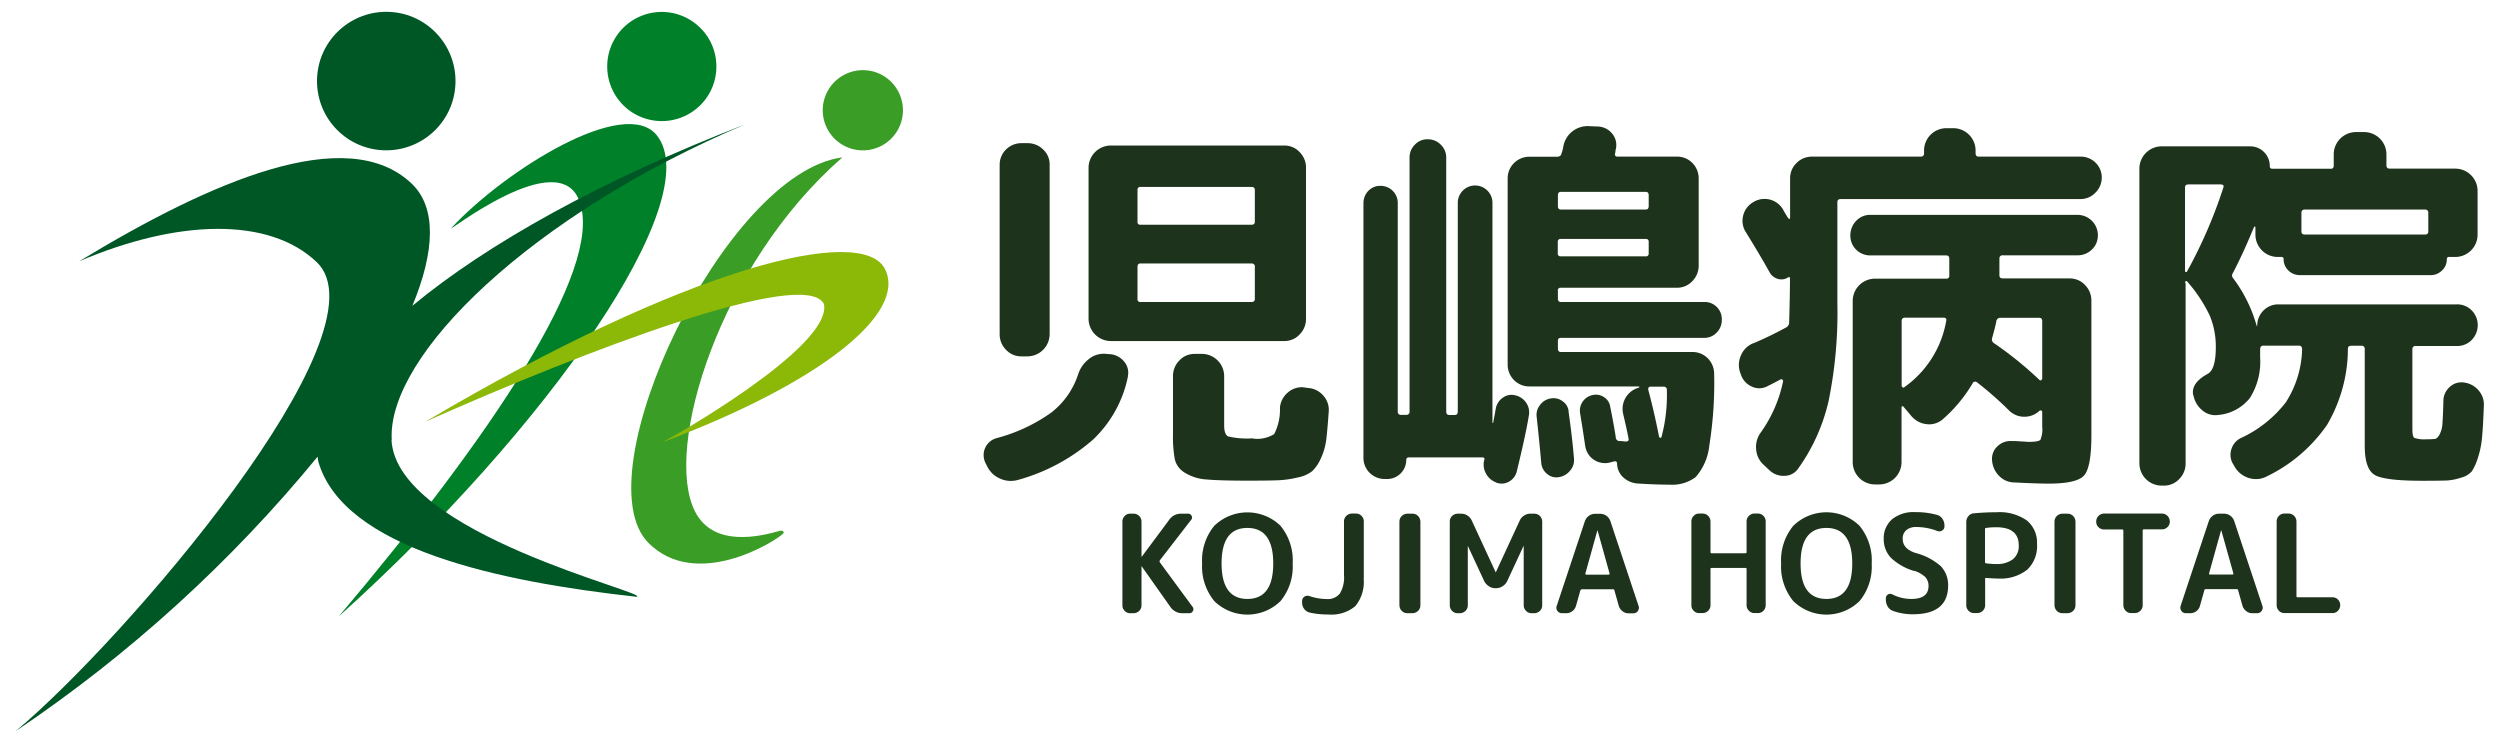
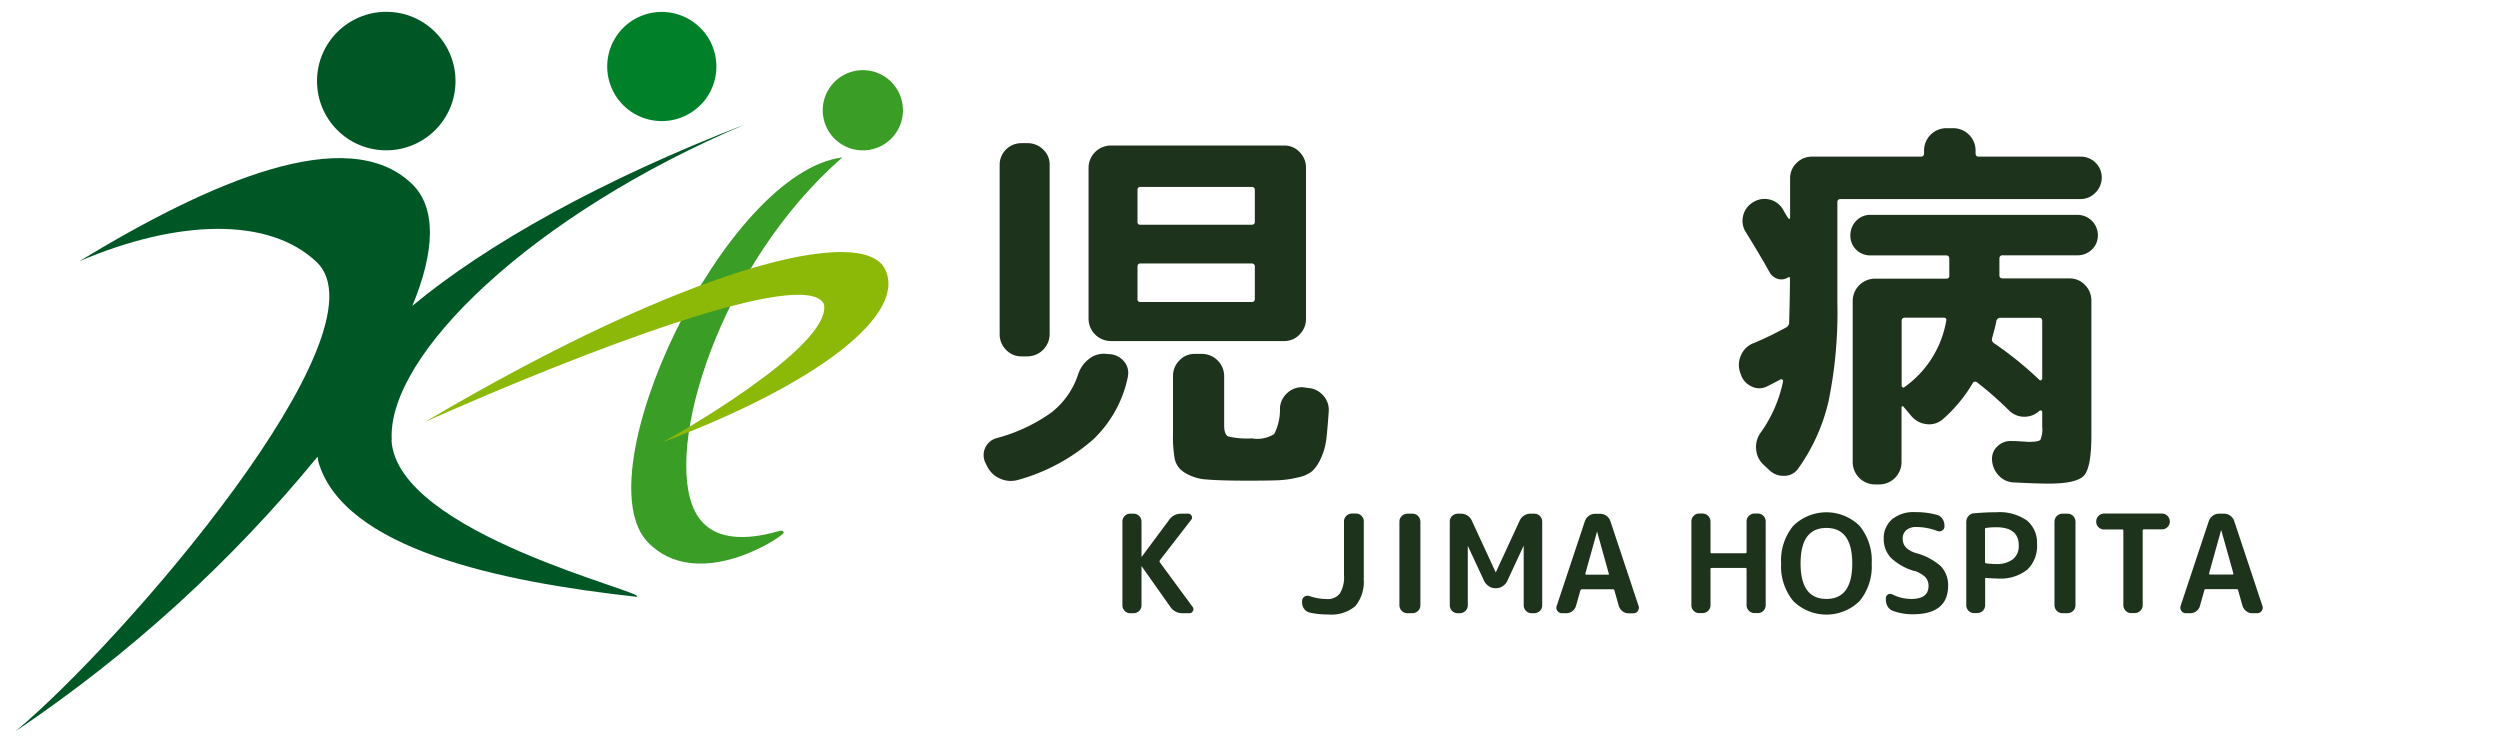
<svg xmlns="http://www.w3.org/2000/svg" viewBox="0 0 212 63">
-   <path d="m38.28 19.33c-.75.74 9.25-7.28 10.89-2.16 1.99 5.73-7.63 19.94-20.45 35.11 17.87-16.08 31.25-35.38 26.99-40.79-2.68-3.41-12.84 2.9-17.43 7.84" fill="#008129" />
  <path d="m73.63 5.98c1.86.25 3.16 1.97 2.91 3.83a3.403 3.403 0 0 1 -3.83 2.91 3.403 3.403 0 0 1 -2.91-3.83 3.409 3.409 0 0 1 3.83-2.91" fill="#399d26" />
  <path d="m59.73 8.54a4.636 4.636 0 0 1 -6.51.71 4.636 4.636 0 0 1 -.71-6.51 4.624 4.624 0 0 1 6.5-.71c2 1.59 2.32 4.5.73 6.5l-.02.02" fill="#008129" />
  <path d="m33.22 37.33c-.44-7.17 11.83-19.11 30.01-26.8-12.19 4.71-21.94 10.16-28.26 15.4 1.92-4.63 2.06-8.33-.05-10.35-5.49-5.24-17.06-.19-28.21 6.58 8.32-3.56 16.09-3.8 20.15.07 6.21 5.94-16.34 32.1-25.53 39.77 9.62-6.47 18.25-14.31 25.6-23.27.02.15.04.29.07.44 2.16 7.36 15.26 10.15 26.99 11.44 1.32-.31-20.35-5.31-20.79-13.28" fill="#005726" />
  <path d="m32.46 12.74c3.24.16 6-2.33 6.16-5.57s-2.33-6-5.57-6.16-6 2.33-6.16 5.57c-.16 3.25 2.33 6 5.57 6.16" fill="#005726" />
  <path d="m71.42 13.35c-9.94 1.27-22.14 26.95-16.43 32.69 4.01 4.02 10.62-.03 11.42-.79.15-.14-.07-.3-.26-.24-1.71.49-5.66 1.44-7.22-1.65-2.69-5.34 2.1-20.94 12.49-30" fill="#399d26" />
  <path d="m75.06 22.84c-1.89-3.87-16.7-.26-38.99 12.92 13.57-6.03 32.21-13.16 33.8-9.98.76 3.66-13.33 11.58-13.76 11.75 13.3-4.98 20.81-10.89 18.95-14.69" fill="#8cb808" />
  <g fill="#1e331b">
    <path d="m96.8 48v3.34c0 .36-.3.65-.66.66h-.31c-.17 0-.34-.07-.46-.2a.66.66 0 0 1 -.19-.46v-7.12c0-.17.07-.34.19-.46.12-.13.28-.2.46-.2h.31c.36 0 .65.3.66.66v2.99s0 .01.01.01.01 0 .01-.01l2.32-3.12c.23-.34.62-.54 1.04-.53h.58c.13 0 .24.07.29.19.06.11.05.24-.04.33l-2.66 3.44s-.04.11 0 .16l2.78 3.78c.08.1.1.24.03.35-.05.12-.17.19-.3.19h-.58c-.41.01-.8-.19-1.03-.53l-2.45-3.47v-.01h-.01" />
-     <path d="m108.59 50.97a4.014 4.014 0 0 1 -5.62 0c-.73-.9-1.1-2.04-1.03-3.19-.07-1.16.3-2.3 1.03-3.19a4.033 4.033 0 0 1 5.62 0c.73.9 1.1 2.04 1.03 3.19.07 1.16-.3 2.3-1.03 3.19m-.62-3.19c0-2-.73-3.01-2.19-3.01s-2.19 1-2.19 3.01c0 2 .73 3.01 2.19 3.01s2.19-1 2.19-3.01" />
    <path d="m115.64 49.07c.08.84-.18 1.68-.71 2.33-.64.53-1.46.78-2.29.71-.54 0-1.08-.05-1.6-.17a.788.788 0 0 1 -.45-.31.868.868 0 0 1 -.17-.54v-.13c0-.14.07-.28.19-.36a.46.46 0 0 1 .41-.06c.48.17.99.25 1.5.26.42.03.83-.14 1.1-.47.28-.48.4-1.03.35-1.58v-4.54c0-.36.3-.65.66-.66h.37c.17 0 .34.07.46.2.12.12.19.29.19.46v4.85z" />
    <path d="m120.45 44.22v7.12c0 .36-.3.65-.66.66h-.46c-.36 0-.65-.3-.66-.66v-7.12c0-.36.3-.65.66-.66h.46c.36 0 .65.3.66.66" />
    <path d="m124.47 46.31v5.03c0 .36-.3.65-.66.66h-.21c-.36 0-.65-.3-.66-.66v-7.12c0-.36.3-.65.66-.66h.29c.2 0 .39.05.55.16.16.1.29.25.37.43l2.02 4.37s0 .01.01.01.01 0 .01-.01l2.02-4.37c.08-.18.21-.33.37-.43a.98.98 0 0 1 .55-.16h.33c.36 0 .65.3.66.66v7.12c0 .36-.3.65-.66.66h-.25c-.36 0-.65-.3-.66-.66v-5.03s0-.01-.01-.01-.01 0-.01.01l-1.38 2.97c-.09.18-.22.33-.39.43-.16.11-.35.17-.55.17h-.07c-.2 0-.39-.06-.55-.17-.17-.11-.3-.26-.39-.43l-1.38-2.97v-.01s-.01 0-.01.01" />
-     <path d="m134.02 50.05-.37 1.31c-.05.18-.15.35-.31.46-.15.12-.33.18-.52.18h-.37c-.26 0-.47-.21-.47-.46 0-.06 0-.11.03-.16l2.39-7.19c.07-.18.18-.34.34-.45.15-.11.34-.17.53-.17h.42c.19 0 .38.06.54.17.15.11.27.27.33.45l2.39 7.19c.06.14.03.3-.06.43-.08.13-.23.2-.38.2h-.41c-.19 0-.37-.06-.51-.18a.897.897 0 0 1 -.32-.46l-.37-1.31c0-.06-.05-.09-.13-.09h-2.61c-.06 0-.11.03-.13.09m1.42-5.06-1.01 3.63s0 .05.01.07.03.03.06.03h1.91s.05-.01.06-.03c.02-.02.02-.05.01-.07l-1.01-3.63s0-.01-.01-.01-.01 0-.01.01" />
+     <path d="m134.02 50.05-.37 1.31c-.05.18-.15.35-.31.46-.15.12-.33.18-.52.18h-.37c-.26 0-.47-.21-.47-.46 0-.06 0-.11.03-.16l2.39-7.19c.07-.18.18-.34.34-.45.15-.11.34-.17.53-.17h.42c.19 0 .38.06.54.17.15.11.27.27.33.45l2.39 7.19c.06.14.03.3-.06.43-.08.13-.23.2-.38.2h-.41c-.19 0-.37-.06-.51-.18a.897.897 0 0 1 -.32-.46l-.37-1.31c0-.06-.05-.09-.13-.09h-2.61c-.06 0-.11.03-.13.09m1.42-5.06-1.01 3.63s0 .05.01.07.03.03.06.03h1.91c.02-.02.02-.05.01-.07l-1.01-3.63s0-.01-.01-.01-.01 0-.01.01" />
    <path d="m145.05 48.27v3.06c0 .36-.3.65-.66.66h-.31c-.17 0-.34-.07-.46-.2a.66.66 0 0 1 -.19-.46v-7.12c0-.17.07-.34.19-.46.12-.13.28-.2.46-.2h.31c.36 0 .65.3.66.66v2.62s.02.09.07.09h2.9s.09-.02.09-.07v-2.64c0-.18.07-.34.2-.46.12-.13.29-.2.46-.2h.31c.17 0 .34.07.46.2.12.12.19.29.19.46v7.12c0 .17-.07.34-.19.46-.12.13-.28.2-.46.2h-.31c-.17 0-.34-.07-.46-.2a.629.629 0 0 1 -.2-.46v-3.07c0-.07-.03-.1-.09-.1h-2.88c-.06 0-.09.03-.09.1" />
    <path d="m157.69 50.97a4.014 4.014 0 0 1 -5.62 0c-.73-.9-1.1-2.04-1.03-3.19-.07-1.16.3-2.3 1.03-3.19a4.014 4.014 0 0 1 5.62 0c.73.9 1.1 2.04 1.03 3.19.07 1.16-.3 2.3-1.03 3.19m-.62-3.19c0-2-.73-3.01-2.19-3.01s-2.19 1-2.19 3.01.73 3.01 2.19 3.01 2.19-1 2.19-3.01" />
    <path d="m162.36 48.43a4.84 4.84 0 0 1 -2-1.12c-.41-.43-.63-1.01-.62-1.6-.03-.63.23-1.24.7-1.67.56-.44 1.26-.66 1.97-.61.63-.01 1.26.07 1.87.24.18.05.34.17.44.33.11.16.17.35.17.55v.1c0 .14-.07.27-.2.34-.12.08-.27.09-.4.04a5.05 5.05 0 0 0 -1.76-.34c-.32-.02-.63.07-.88.27-.21.19-.32.46-.3.74 0 .56.36.95 1.08 1.19.8.2 1.54.59 2.16 1.13.41.45.63 1.04.61 1.64 0 1.62-1 2.43-2.99 2.43a4.9 4.9 0 0 1 -1.7-.29.843.843 0 0 1 -.43-.36c-.1-.17-.16-.37-.16-.57v-.14a.37.37 0 0 1 .56-.32c.5.25 1.04.38 1.6.38.98 0 1.46-.37 1.46-1.11 0-.28-.09-.54-.28-.75-.27-.24-.59-.42-.93-.53" />
    <path d="m168.34 49.09v2.24c0 .36-.3.65-.66.66h-.29c-.17 0-.34-.07-.46-.2a.66.66 0 0 1 -.19-.46v-7.06c0-.18.06-.36.18-.5.11-.14.28-.23.46-.24.65-.06 1.29-.09 1.89-.09.92-.07 1.83.17 2.6.69.59.49.91 1.23.87 2 .06.82-.25 1.62-.84 2.19-.71.54-1.59.8-2.48.74-.25 0-.59-.02-1-.05-.04 0-.09.02-.09.07v.02m0-4.22v2.79c0 .05.04.1.09.1.28.04.57.06.85.06.51.03 1.01-.11 1.43-.41.34-.29.52-.73.49-1.17 0-1.03-.64-1.54-1.92-1.54-.29 0-.57.02-.85.06-.06 0-.1.06-.09.12" />
    <path d="m176 44.22v7.12c0 .36-.3.65-.66.66h-.46c-.36 0-.65-.3-.66-.66v-7.12c0-.36.3-.65.66-.66h.46c.36 0 .65.3.66.66" />
    <path d="m180.06 51.34v-6.34c0-.07-.03-.1-.09-.1h-1.55a.66.66 0 0 1 -.46-.19.613.613 0 0 1 -.2-.46v-.04c0-.36.3-.65.66-.66h4.92c.36 0 .65.3.66.66v.03c0 .17-.07.34-.2.46a.66.66 0 0 1 -.46.19h-1.55c-.06 0-.09.03-.09.1v6.34c0 .36-.3.65-.66.66h-.32c-.36 0-.65-.3-.66-.66" />
    <path d="m186.93 50.05-.37 1.31c-.04.18-.15.35-.3.46a.85.85 0 0 1 -.53.18h-.37c-.15 0-.3-.07-.38-.2a.47.47 0 0 1 -.06-.43l2.39-7.19c.07-.18.18-.34.34-.45.15-.11.34-.17.52-.17h.42c.19 0 .38.06.54.17.15.11.27.27.33.45l2.39 7.19c.06.14.03.3-.06.43-.08.13-.23.2-.38.2h-.42c-.19 0-.37-.06-.51-.18a.897.897 0 0 1 -.32-.46l-.37-1.31c0-.06-.05-.09-.13-.09h-2.61c-.06 0-.11.03-.13.09m1.42-5.06-1.01 3.63s0 .05.01.07.03.03.06.03h1.92s.05-.01.06-.03.02-.05.01-.07l-1.02-3.63s0-.01-.01-.01-.01 0-.01.01" />
-     <path d="m198.45 51.3v.03c0 .17-.07.34-.19.46-.12.13-.28.2-.46.2h-4.09c-.17 0-.34-.07-.46-.2a.66.66 0 0 1 -.19-.46v-7.12c0-.17.07-.34.19-.46.12-.13.28-.2.46-.2h.37c.36 0 .65.3.66.66v6.34c0 .07.03.1.09.1h2.97c.36 0 .64.29.65.65" />
    <path d="m95.65 31.92c-.41 2.05-1.44 3.91-2.95 5.35-1.83 1.6-4 2.77-6.35 3.42-.51.15-1.05.12-1.53-.1-.48-.2-.88-.57-1.11-1.05l-.13-.26a1.489 1.489 0 0 1 .91-2.12c1.68-.44 3.27-1.18 4.68-2.19a6.762 6.762 0 0 0 2.27-3.27c.17-.49.47-.92.88-1.24.38-.32.87-.48 1.37-.46l.39.03c.48.02.93.25 1.24.62.3.35.42.82.32 1.27m-8.49-1.7h-.55c-.49 0-.96-.2-1.29-.56-.35-.35-.54-.82-.54-1.31v-14.38c0-1.01.82-1.82 1.83-1.83h.55c.49 0 .96.19 1.31.54.36.33.56.8.55 1.29v14.39a1.896 1.896 0 0 1 -1.86 1.86m23.6-16.02v12.85c0 .49-.19.96-.54 1.31-.33.36-.8.56-1.29.56h-14.75a1.896 1.896 0 0 1 -1.86-1.86v-12.86c.02-1.02.84-1.84 1.86-1.86h14.75c.49 0 .96.2 1.29.56.35.35.54.82.54 1.31m-4.34 4.58v-2.68c0-.17-.1-.26-.29-.26h-9.4c-.13-.02-.24.07-.26.2v2.75c-.02.13.07.24.19.26h9.47c.2 0 .29-.09.29-.26m0 6.54v-2.71a.258.258 0 0 0 -.22-.29h-9.47c-.18 0-.26.1-.26.29v2.72c-.02.13.07.24.19.26h9.47c.2 0 .29-.09.29-.26m-.16 11.84c.63.09 1.26-.05 1.8-.38.35-.69.52-1.46.49-2.24.04-.49.27-.94.64-1.26.36-.33.84-.5 1.32-.47l.42.06c.5.03.96.26 1.29.64.33.36.5.84.47 1.32-.07 1-.14 1.8-.21 2.4-.07.57-.23 1.12-.47 1.63-.17.4-.42.76-.72 1.06-.36.28-.79.46-1.24.54-.57.14-1.15.22-1.73.24-.57.02-1.39.03-2.48.03-1.57 0-2.73-.03-3.49-.1-.66-.03-1.3-.23-1.86-.57-.43-.25-.75-.67-.86-1.16-.12-.7-.17-1.41-.15-2.12v-4.93c0-.49.19-.96.54-1.31.33-.36.8-.56 1.29-.56h.65c1.02.02 1.84.84 1.86 1.86v4.19c0 .52.11.84.34.95.69.16 1.4.21 2.11.16" />
-     <path d="m119.25 39.02c-.01.88-.72 1.59-1.6 1.6h-.23c-.99 0-1.79-.79-1.8-1.77v-21.61c0-.39.14-.77.41-1.05s.64-.44 1.03-.43c.8-.01 1.46.63 1.47 1.43v17.7c-.02.14.08.27.22.29h.49c.14.02.27-.08.29-.22v-21.61c0-.41.16-.79.45-1.08.28-.3.68-.47 1.09-.46.42 0 .82.16 1.11.46.29.28.46.67.46 1.08v21.55c0 .2.09.29.26.29h.46c.17 0 .26-.1.26-.29v-17.66c-.02-.81.62-1.49 1.43-1.51s1.49.62 1.51 1.43v18.68s.01.03.03.03.03 0 .03-.02c.07-.34.14-.75.23-1.25.08-.36.29-.68.6-.88.3-.22.67-.29 1.03-.2.38.08.71.3.93.62.22.31.31.7.24 1.08-.17 1.07-.52 2.67-1.04 4.81-.1.36-.35.66-.68.83-.33.18-.73.2-1.08.05l-.03-.02a1.6 1.6 0 0 1 -.83-.77c-.18-.35-.23-.75-.12-1.13.04-.13-.01-.2-.16-.2h-6.23c-.11-.02-.21.06-.23.17zm12.86-14.35v.65c0 .2.09.29.26.29h12.14c.8-.03 1.47.6 1.5 1.4v.1c.01.41-.15.81-.44 1.1-.28.29-.66.45-1.06.44h-12.14c-.13-.02-.24.07-.26.2v.71c0 .2.09.29.26.29h11.16c1.01 0 1.82.82 1.83 1.83.05 2.04-.09 4.08-.41 6.1-.1.99-.5 1.93-1.16 2.68-.64.47-1.43.7-2.22.64-.72 0-1.63-.03-2.74-.1-.44-.04-.85-.22-1.18-.52-.32-.29-.51-.71-.52-1.15 0-.17-.09-.24-.26-.2l-.39.1a1.69 1.69 0 0 1 -2.03-1.29l-.03-.15c-.17-1.18-.32-2.08-.42-2.71-.14-.71.31-1.4 1.01-1.57.33-.09.69-.04.98.15.29.17.5.46.55.8.04.2.13.61.24 1.23s.2 1.1.24 1.42c.01.17.16.3.33.29.07 0 .15 0 .26.02.09 0 .17.02.26.02.2 0 .27-.09.23-.26-.11-.57-.26-1.26-.46-2.09-.22-.98.37-1.96 1.34-2.22.02 0 .03-.02.03-.05s-.01-.05-.03-.05h-9.3c-1.01 0-1.82-.82-1.83-1.83v-15.82c0-1.01.82-1.82 1.83-1.83h2.41c.17 0 .32-.13.33-.3.08-.2.13-.41.16-.62a2.093 2.093 0 0 1 2.22-1.67l.75.03c.47.03.91.26 1.19.64.29.36.39.84.28 1.29-.02.05-.03.11-.03.16 0 .06 0 .11-.03.16-.04.2.02.3.2.3h5.06c1.01 0 1.82.82 1.83 1.83v7.42c0 .49-.19.96-.54 1.31-.33.36-.8.56-1.29.56h-9.86c-.13-.02-.24.07-.26.2v.07m.91 10.2c.22 1.55.37 2.87.46 3.96.05.38-.06.77-.31 1.06-.24.31-.58.51-.96.57-.35.07-.72-.03-.99-.26a1.32 1.32 0 0 1 -.51-.92c-.11-1.24-.24-2.55-.39-3.92-.05-.36.05-.73.28-1.01.21-.3.54-.5.9-.56.35-.07.72.01 1.01.23.29.19.48.5.52.85m6.79-17.4v-.91c0-.2-.09-.29-.26-.29h-7.18c-.18 0-.26.1-.26.29v.92c0 .2.09.29.26.29h7.18c.17 0 .26-.1.26-.29m0 3.99v-.95c.02-.13-.07-.24-.2-.26h-7.25c-.13-.02-.24.07-.26.2v1.02c-.02.13.07.24.2.26h7.25c.13.02.24-.07.26-.2zm1.08 15.6c.35-1.3.5-2.64.46-3.99a.258.258 0 0 0 -.22-.29h-1.15c-.17 0-.24.1-.2.29.35 1.31.65 2.63.91 3.96.02.04.06.07.1.08s.09 0 .1-.05" />
    <path d="m148.69 29.11c.95-.4 1.87-.85 2.77-1.34.16-.08.26-.25.26-.42.04-1.48.07-2.74.07-3.76 0-.09-.05-.11-.16-.07-.25.17-.57.22-.87.13s-.55-.29-.7-.56c-.54-.98-1.21-2.1-1.99-3.37-.28-.41-.37-.91-.26-1.39.1-.48.4-.9.82-1.16a1.82 1.82 0 0 1 2.52.51l.03.04c.04.09.12.22.23.41.08.14.17.28.26.41.02.02.05.03.08.02s.05-.05.05-.08v-3.37c0-.49.2-.96.55-1.29.34-.35.82-.54 1.31-.54h9.24c.17 0 .26-.1.26-.29v-.26c.02-1.02.84-1.84 1.86-1.86h.65c1.02.02 1.84.84 1.86 1.86v.26c0 .2.09.29.26.29h8.65c.98 0 1.79.78 1.79 1.77 0 .49-.19.95-.54 1.29-.33.35-.78.54-1.26.54h-20.33c-.2 0-.29.09-.29.26v8.57c.06 2.79-.19 5.58-.75 8.32-.47 2.04-1.34 3.97-2.55 5.67-.26.4-.7.65-1.18.65-.48.03-.95-.15-1.3-.49l-.49-.46c-.37-.34-.59-.81-.62-1.31-.05-.5.09-1 .39-1.41.92-1.29 1.57-2.76 1.89-4.32.02-.06 0-.13-.05-.16a.14.14 0 0 0 -.15-.03c-.24.13-.62.33-1.14.59-.43.22-.93.22-1.35 0-.44-.2-.76-.59-.9-1.05l-.06-.16c-.15-.48-.12-1 .1-1.45.2-.46.58-.82 1.04-1m27.48-7.45h-6.33a.258.258 0 0 0 -.29.22v1.48c0 .17.1.26.29.26h5.68c.49 0 .96.2 1.29.56.35.35.54.82.54 1.31v11.44c0 1.81-.21 2.94-.62 3.4s-1.41.69-3 .69c-.63 0-1.61-.03-2.94-.1-.48-.01-.94-.21-1.27-.56-.34-.34-.55-.79-.59-1.28-.05-.45.11-.9.44-1.21.32-.32.77-.49 1.22-.46.2 0 .4 0 .62.02s.39.02.51.03.22.02.31.02c.57 0 .9-.06 1-.18.14-.35.19-.73.15-1.1v-1.3s-.03-.07-.1-.08-.11 0-.13.02c-.35.34-.82.52-1.31.51-.49 0-.97-.21-1.31-.57-.85-.84-1.74-1.62-2.68-2.35a.245.245 0 0 0 -.2-.05c-.07 0-.14.05-.16.12-.68 1.15-1.54 2.19-2.55 3.07-.37.32-.87.47-1.35.41-.5-.05-.96-.29-1.29-.67l-.69-.82s-.08-.06-.11-.03c-.03.02-.05.06-.05.1v4.67a1.896 1.896 0 0 1 -1.86 1.86h-.42a1.896 1.896 0 0 1 -1.86-1.86v-13.73c.02-1.02.84-1.84 1.86-1.86h6.07c.13.02.24-.07.26-.2v-1.48c0-.2-.09-.29-.26-.29h-6.43c-.92.01-1.69-.72-1.7-1.65v-.05c0-.46.17-.9.49-1.23.31-.33.75-.52 1.21-.51h17.56c.95 0 1.73.77 1.73 1.73 0 .46-.17.9-.51 1.21-.32.32-.77.5-1.22.49m-14.72 11.21c1.9-1.33 3.2-3.37 3.59-5.66.04-.17-.03-.26-.23-.26h-3.26a.258.258 0 0 0 -.29.22v5.56s.03.09.07.12.09.04.13.02m11.72-.72v-4.9c0-.2-.09-.29-.26-.29h-3.3c-.17 0-.31.12-.33.29-.04.24-.16.72-.36 1.44-.05.16.02.34.16.42 1.38.94 2.67 1.99 3.88 3.14.09.04.15.01.2-.1" />
-     <path d="m185.34 23.98v15.33c0 .49-.19.96-.54 1.31-.33.36-.8.56-1.29.56h-.23a1.896 1.896 0 0 1 -1.86-1.86v-25.05c.02-1.02.84-1.84 1.86-1.86h7.54c.92 0 1.66.75 1.66 1.67-.02.11.06.21.17.23h4.99c.13.02.24-.07.26-.2v-1.05c.02-1.02.84-1.84 1.86-1.86h.75c1.02.02 1.84.84 1.86 1.86v.98c0 .17.1.26.29.26h5.58c1.02.02 1.84.84 1.86 1.86v3.77a1.896 1.896 0 0 1 -1.86 1.86h-.55c-.09-.02-.18.05-.2.14v.06c0 .36-.14.7-.41.95-.26.25-.6.4-.96.39h-11.1c-.36 0-.71-.14-.96-.39a1.3 1.3 0 0 1 -.41-.95c.02-.09-.05-.18-.14-.2h-.39a1.896 1.896 0 0 1 -1.86-1.86v-.65s-.02-.07-.05-.07-.06.02-.08.07c-.65 1.57-1.25 2.87-1.79 3.89-.09.13-.08.31.03.42.91 1.21 1.58 2.57 1.99 4.02 0 .02 0 .03.02.03s.03 0 .03-.02c0-.99.78-1.8 1.77-1.81h15.17c.47-.01.93.18 1.26.52.67.69.67 1.79 0 2.49-.33.34-.78.53-1.26.52h-3.49a.258.258 0 0 0 -.29.22v6.8c0 .44.05.69.16.77.34.11.69.15 1.04.12.24 0 .48 0 .72-.03.13-.02.26-.15.39-.38.15-.3.23-.63.24-.96.03-.41.06-1.05.08-1.9 0-.45.21-.88.55-1.18.33-.3.77-.43 1.21-.36.47.06.9.29 1.21.65.32.36.49.83.46 1.31-.04 1.13-.09 2.02-.15 2.66-.05.61-.17 1.2-.36 1.78-.12.4-.29.78-.51 1.13-.25.27-.57.46-.93.54-.42.14-.86.23-1.31.24-.4.01-1.05.02-1.94.02-2.18 0-3.54-.17-4.08-.51s-.82-1.15-.82-2.44v-8.21a.258.258 0 0 0 -.22-.29h-.92c-.2 0-.29.09-.29.26 0 2.26-.62 4.49-1.76 6.44a13.15 13.15 0 0 1 -5.12 4.38c-.45.24-.98.29-1.47.15-.5-.14-.93-.46-1.21-.9l-.13-.23c-.26-.38-.33-.85-.2-1.29.12-.44.43-.81.85-1 1.49-.69 2.79-1.73 3.79-3.03a8.748 8.748 0 0 0 1.37-4.46c0-.22-.09-.33-.26-.33h-3.04c-.17 0-.26.11-.26.33v.65c.08 1.22-.22 2.43-.87 3.46-.66.83-1.63 1.35-2.69 1.44-.48.07-.97-.07-1.34-.39-.39-.32-.65-.75-.75-1.24l-.03-.06c-.13-.68.28-1.28 1.24-1.8.46-.26.68-1.01.68-2.26.01-.91-.16-1.82-.51-2.67-.5-1.05-1.14-2.02-1.91-2.89-.02-.04-.06-.06-.12-.03s-.08.06-.08.1m3.07-8.31h-2.77c-.2 0-.29.09-.29.26v7.1s.02.06.05.07h.01c.04 0 .07 0 .1-.03 1.26-2.28 2.3-4.68 3.1-7.16.04-.15-.02-.23-.2-.23m17.26 2.12h-10.16a.258.258 0 0 0 -.29.22v1.64c0 .17.1.26.29.26h10.18c.2 0 .29-.09.29-.26v-1.57a.258.258 0 0 0 -.22-.29h-.07" />
  </g>
</svg>